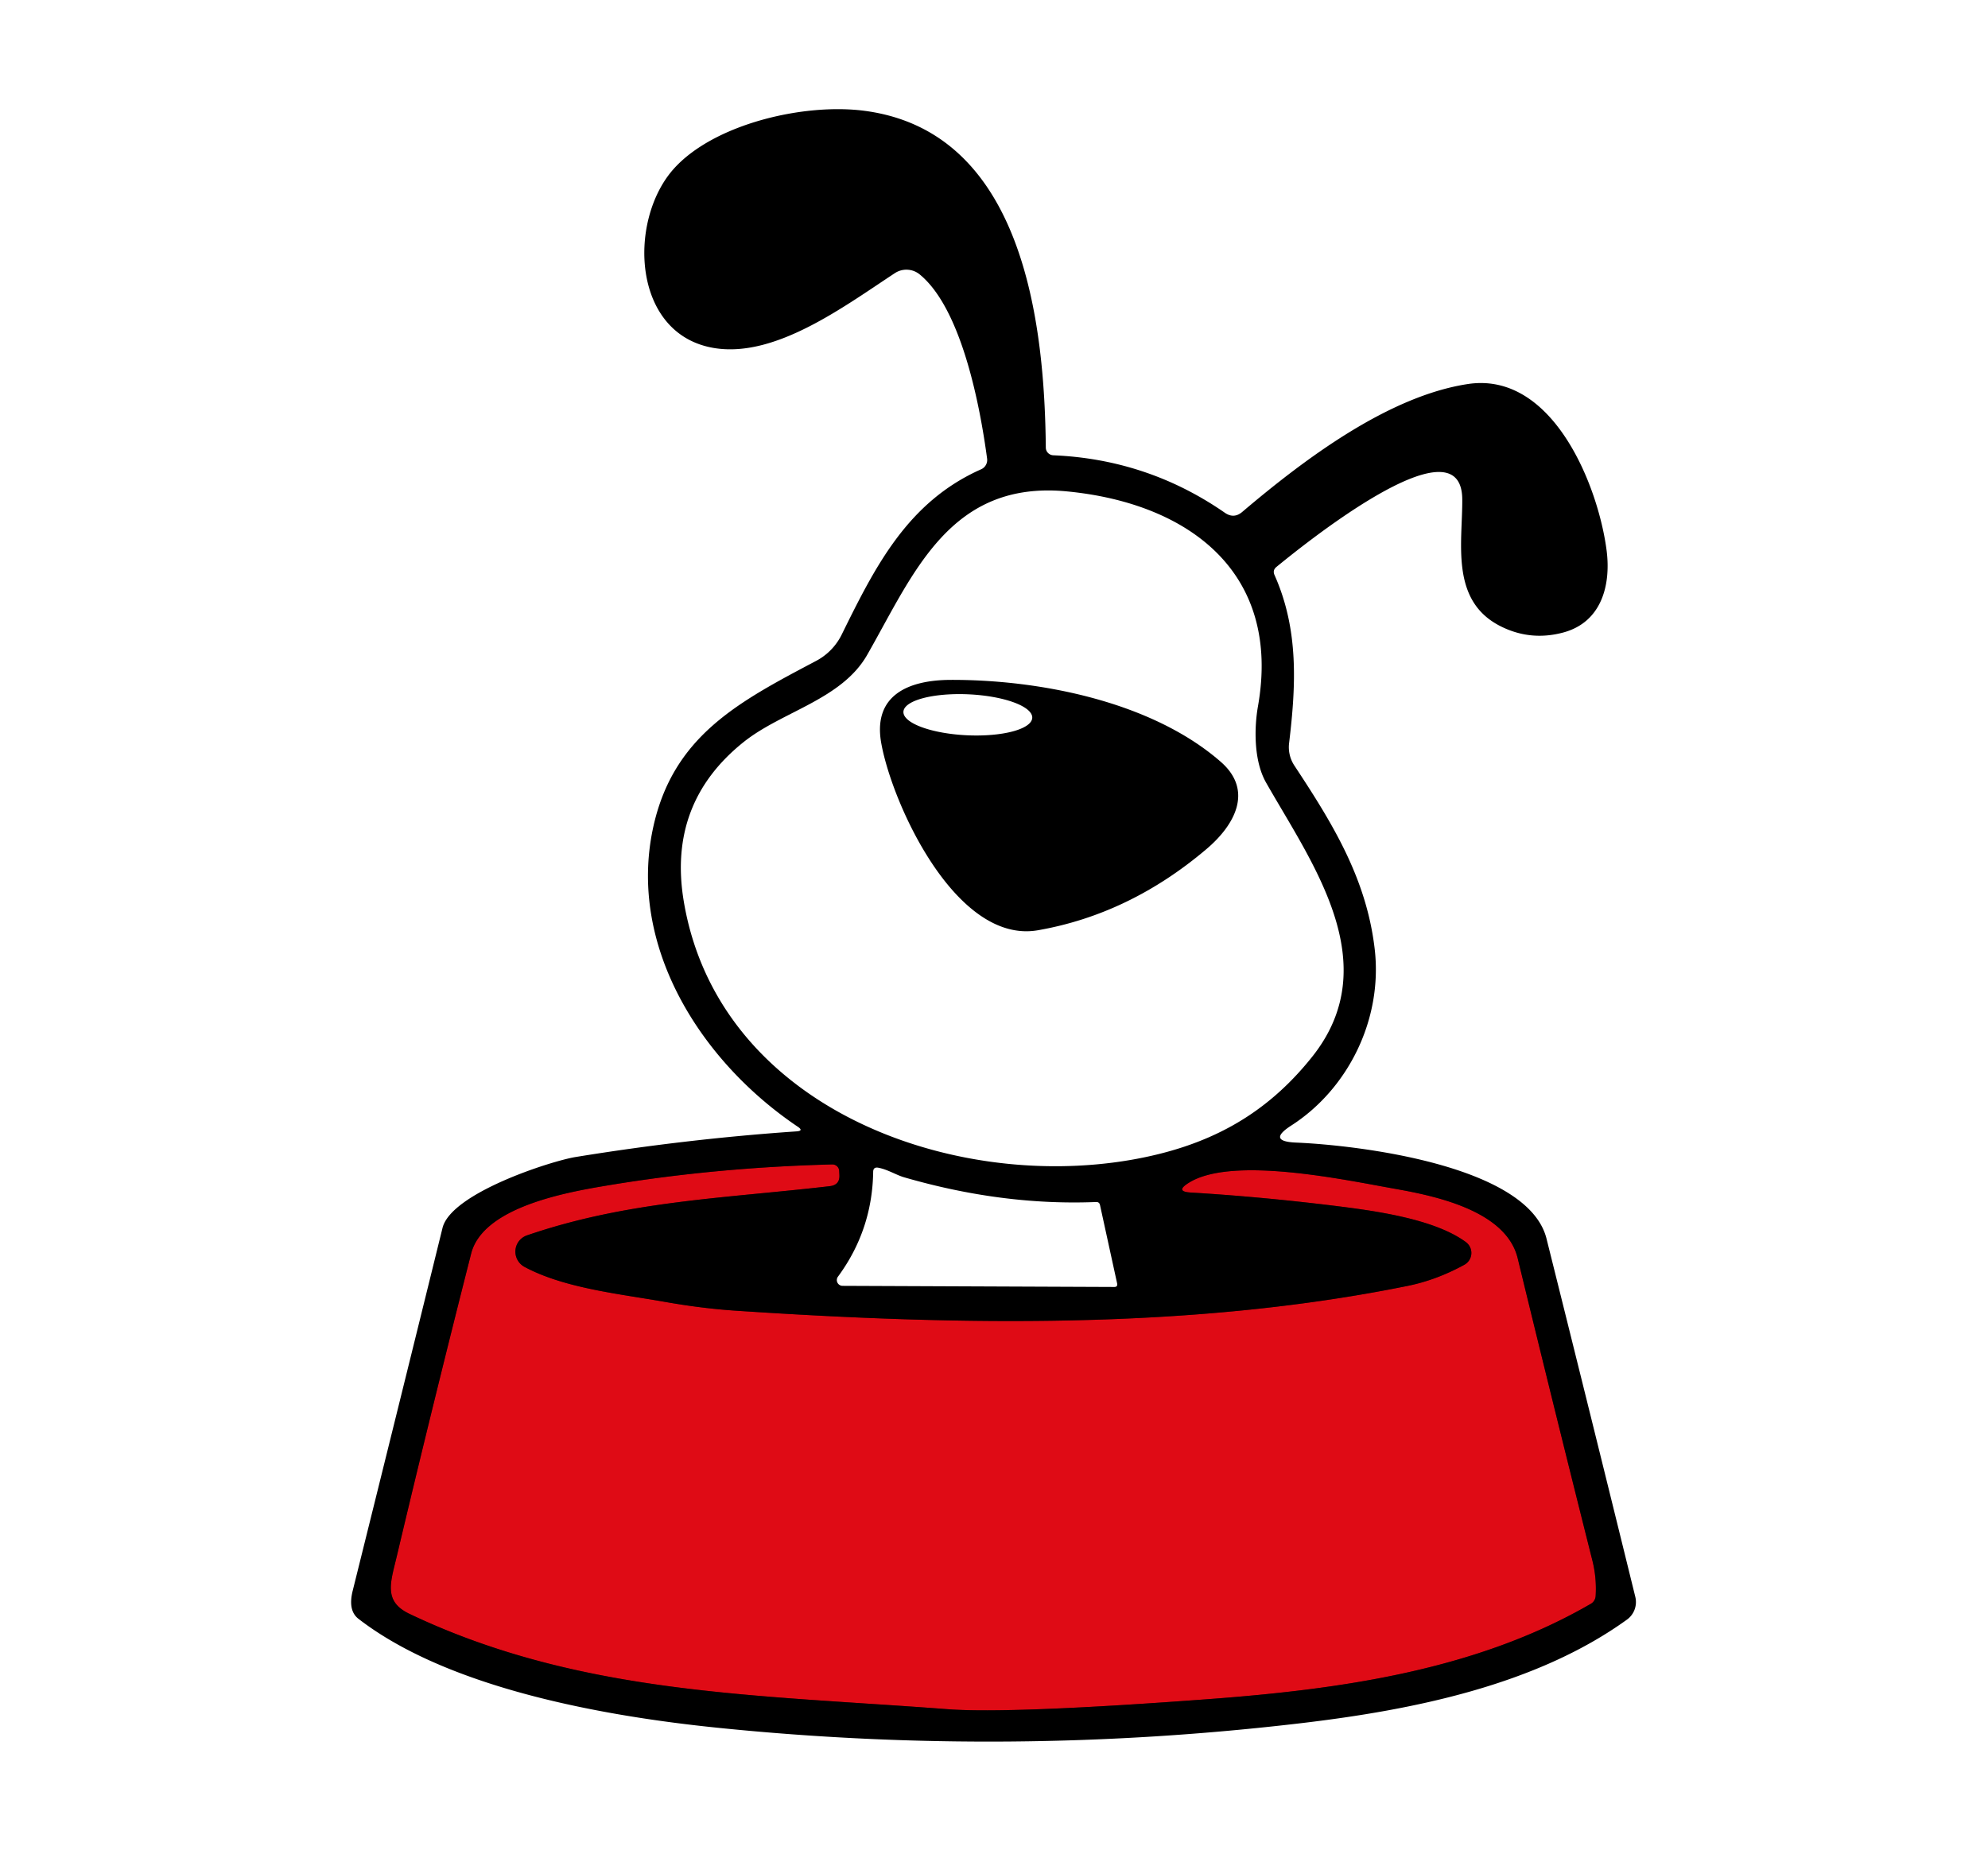
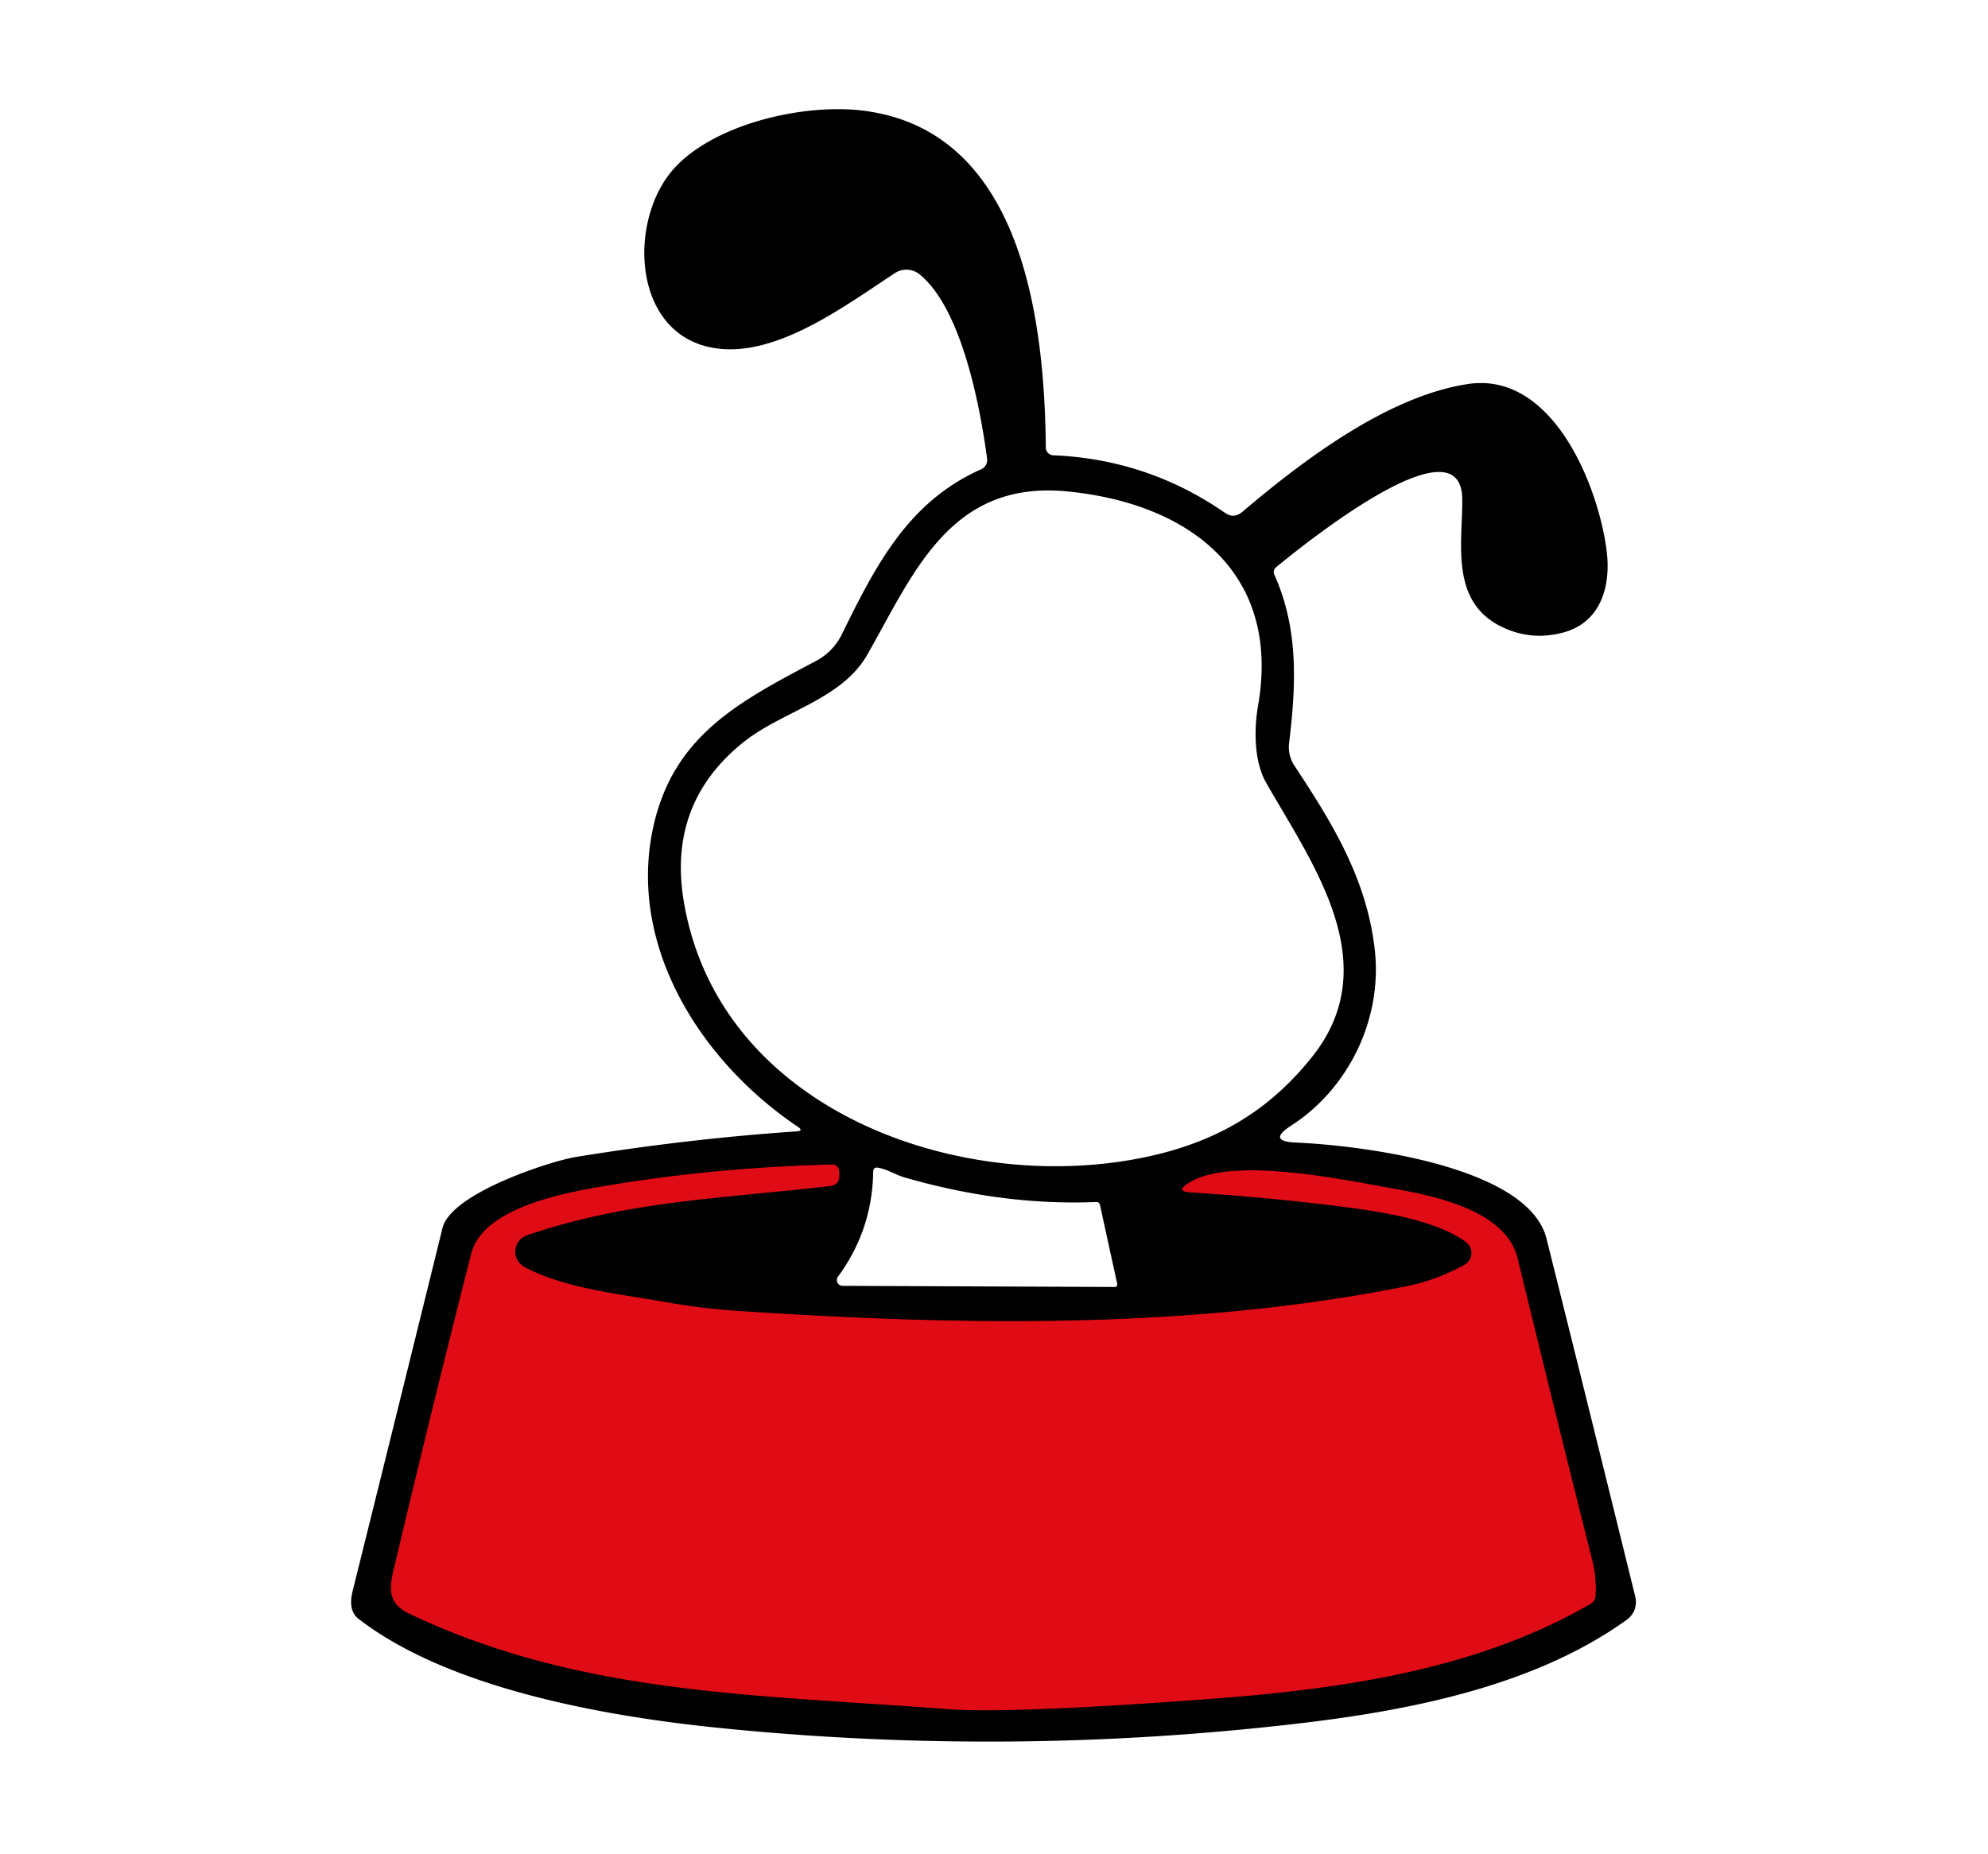
<svg xmlns="http://www.w3.org/2000/svg" version="1.1" viewBox="0.00 0.00 193.00 180.00">
  <path stroke="#70060b" stroke-width="2.00" fill="none" stroke-linecap="butt" vector-effect="non-scaling-stroke" d="   M 50.92 123.02   A 1.68 1.67 49.5 0 1 51.16 119.96   C 60.97 116.59 70.49 116.36 80.57 115.18   Q 81.55 115.06 81.49 114.08   L 81.47 113.69   A 0.66 0.66 0.0 0 0 80.80 113.07   Q 69.48 113.36 58.98 115.11   C 55.09 115.76 46.90 117.18 45.74 121.73   Q 42.02 136.35 38.54 151.04   C 37.93 153.64 37.17 155.49 39.77 156.72   C 56.29 164.58 73.34 164.55 92.00 165.97   Q 98.06 166.43 117.49 164.98   C 130.11 164.03 143.31 162.20 154.45 155.73   A 0.95 0.92 77.1 0 0 154.91 154.97   Q 155.02 153.20 154.58 151.48   Q 150.90 136.85 147.34 122.18   C 146.22 117.59 139.44 116.15 135.50 115.45   C 130.68 114.60 119.58 112.18 115.37 114.88   Q 114.06 115.71 115.61 115.80   Q 122.39 116.21 129.49 117.08   C 133.26 117.55 139.18 118.31 142.31 120.61   A 1.31 1.31 0.0 0 1 142.17 122.81   Q 139.49 124.28 136.73 124.85   C 115.61 129.15 92.94 128.70 71.54 127.28   Q 68.17 127.06 64.51 126.41   C 60.08 125.63 54.78 125.09 50.92 123.02" />
  <path fill="#df0b15" d="   M 50.92 123.02   C 54.78 125.09 60.08 125.63 64.51 126.41   Q 68.17 127.06 71.54 127.28   C 92.94 128.70 115.61 129.15 136.73 124.85   Q 139.49 124.28 142.17 122.81   A 1.31 1.31 0.0 0 0 142.31 120.61   C 139.18 118.31 133.26 117.55 129.49 117.08   Q 122.39 116.21 115.61 115.80   Q 114.06 115.71 115.37 114.88   C 119.58 112.18 130.68 114.60 135.50 115.45   C 139.44 116.15 146.22 117.59 147.34 122.18   Q 150.90 136.85 154.58 151.48   Q 155.02 153.20 154.91 154.97   A 0.95 0.92 77.1 0 1 154.45 155.73   C 143.31 162.20 130.11 164.03 117.49 164.98   Q 98.06 166.43 92.00 165.97   C 73.34 164.55 56.29 164.58 39.77 156.72   C 37.17 155.49 37.93 153.64 38.54 151.04   Q 42.02 136.35 45.74 121.73   C 46.90 117.18 55.09 115.76 58.98 115.11   Q 69.48 113.36 80.80 113.07   A 0.66 0.66 0.0 0 1 81.47 113.69   L 81.49 114.08   Q 81.55 115.06 80.57 115.18   C 70.49 116.36 60.97 116.59 51.16 119.96   A 1.68 1.67 49.5 0 0 50.92 123.02   Z" />
  <g fill="#000000">
    <path d="   M 77.33 109.86   Q 78.05 109.81 77.45 109.41   C 67.95 103.01 60.97 91.83 63.39 80.45   C 65.31 71.44 71.74 68.14 79.26 64.16   A 5.77 5.75 89.2 0 0 81.71 61.63   C 84.97 55.01 88.11 48.74 95.25 45.57   A 0.99 0.99 0.0 0 0 95.83 44.53   C 95.15 39.46 93.37 30.00 89.29 26.65   A 2.04 2.04 0.0 0 0 86.88 26.52   C 81.91 29.79 75.37 34.68 69.49 33.82   C 61.36 32.63 60.92 21.51 65.35 16.46   C 69.25 12.03 78.11 9.97 84.00 10.77   C 99.40 12.85 101.41 31.45 101.53 43.47   A 0.76 0.75 0.8 0 0 102.26 44.21   Q 111.42 44.60 118.91 49.79   Q 119.79 50.40 120.60 49.71   C 126.62 44.60 134.78 38.46 142.51 37.29   C 150.76 36.05 155.18 47.20 155.98 53.50   C 156.40 56.88 155.45 60.43 151.76 61.42   Q 148.55 62.28 145.62 60.78   C 140.77 58.29 141.99 52.69 141.96 48.49   C 141.91 40.26 125.67 53.63 123.92 55.05   Q 123.53 55.37 123.73 55.83   C 126.10 61.14 125.82 66.56 125.15 72.15   A 3.24 3.24 0.0 0 0 125.66 74.34   C 129.36 79.95 132.69 85.33 133.47 92.25   C 134.22 99.06 130.84 105.76 125.38 109.28   Q 122.96 110.83 125.83 110.95   C 131.63 111.19 148.35 113.11 150.14 120.28   Q 154.50 137.73 158.76 155.06   A 2.11 2.10 65.2 0 1 157.95 157.27   C 149.11 163.65 137.13 166.04 126.46 167.31   Q 98.13 170.67 69.75 167.78   C 58.71 166.66 43.57 163.97 34.81 157.20   Q 33.76 156.40 34.24 154.47   Q 38.62 136.86 42.96 119.24   C 43.79 115.85 53.50 112.74 55.88 112.35   Q 66.70 110.59 77.33 109.86   Z   M 122.12 68.62   C 124.44 55.57 115.40 48.87 103.62 47.72   C 92.21 46.60 88.69 55.71 84.20 63.57   C 81.72 67.94 75.93 69.07 72.20 72.05   Q 64.79 77.97 66.38 87.51   C 69.69 107.32 92.00 115.67 109.73 112.64   C 117.17 111.36 122.79 108.38 127.37 102.64   C 134.62 93.57 127.35 83.81 122.90 75.97   C 121.68 73.80 121.78 70.57 122.12 68.62   Z   M 50.92 123.02   A 1.68 1.67 49.5 0 1 51.16 119.96   C 60.97 116.59 70.49 116.36 80.57 115.18   Q 81.55 115.06 81.49 114.08   L 81.47 113.69   A 0.66 0.66 0.0 0 0 80.80 113.07   Q 69.48 113.36 58.98 115.11   C 55.09 115.76 46.90 117.18 45.74 121.73   Q 42.02 136.35 38.54 151.04   C 37.93 153.64 37.17 155.49 39.77 156.72   C 56.29 164.58 73.34 164.55 92.00 165.97   Q 98.06 166.43 117.49 164.98   C 130.11 164.03 143.31 162.20 154.45 155.73   A 0.95 0.92 77.1 0 0 154.91 154.97   Q 155.02 153.20 154.58 151.48   Q 150.90 136.85 147.34 122.18   C 146.22 117.59 139.44 116.15 135.50 115.45   C 130.68 114.60 119.58 112.18 115.37 114.88   Q 114.06 115.71 115.61 115.80   Q 122.39 116.21 129.49 117.08   C 133.26 117.55 139.18 118.31 142.31 120.61   A 1.31 1.31 0.0 0 1 142.17 122.81   Q 139.49 124.28 136.73 124.85   C 115.61 129.15 92.94 128.70 71.54 127.28   Q 68.17 127.06 64.51 126.41   C 60.08 125.63 54.78 125.09 50.92 123.02   Z   M 87.74 114.31   C 87.00 114.09 86.17 113.56 85.27 113.39   Q 84.77 113.30 84.77 113.80   Q 84.68 119.45 81.35 123.97   A 0.56 0.56 0.0 0 0 81.79 124.86   L 108.16 124.97   Q 108.53 124.98 108.45 124.61   L 106.79 117.01   Q 106.72 116.71 106.42 116.72   Q 97.30 117.09 87.74 114.31   Z" />
-     <path d="   M 92.25 66.02   C 100.89 65.98 111.82 68.12 118.52 73.98   C 121.72 76.78 119.86 80.12 117.16 82.42   Q 109.69 88.77 100.77 90.33   C 92.86 91.71 86.67 78.20 85.57 72.25   C 84.66 67.42 88.32 66.04 92.25 66.02   Z   M 100.213 69.705   A 6.26 1.99 2.7 0 0 94.054 67.422   A 6.26 1.99 2.7 0 0 87.707 69.115   A 6.26 1.99 2.7 0 0 93.866 71.398   A 6.26 1.99 2.7 0 0 100.213 69.705   Z" />
  </g>
</svg>